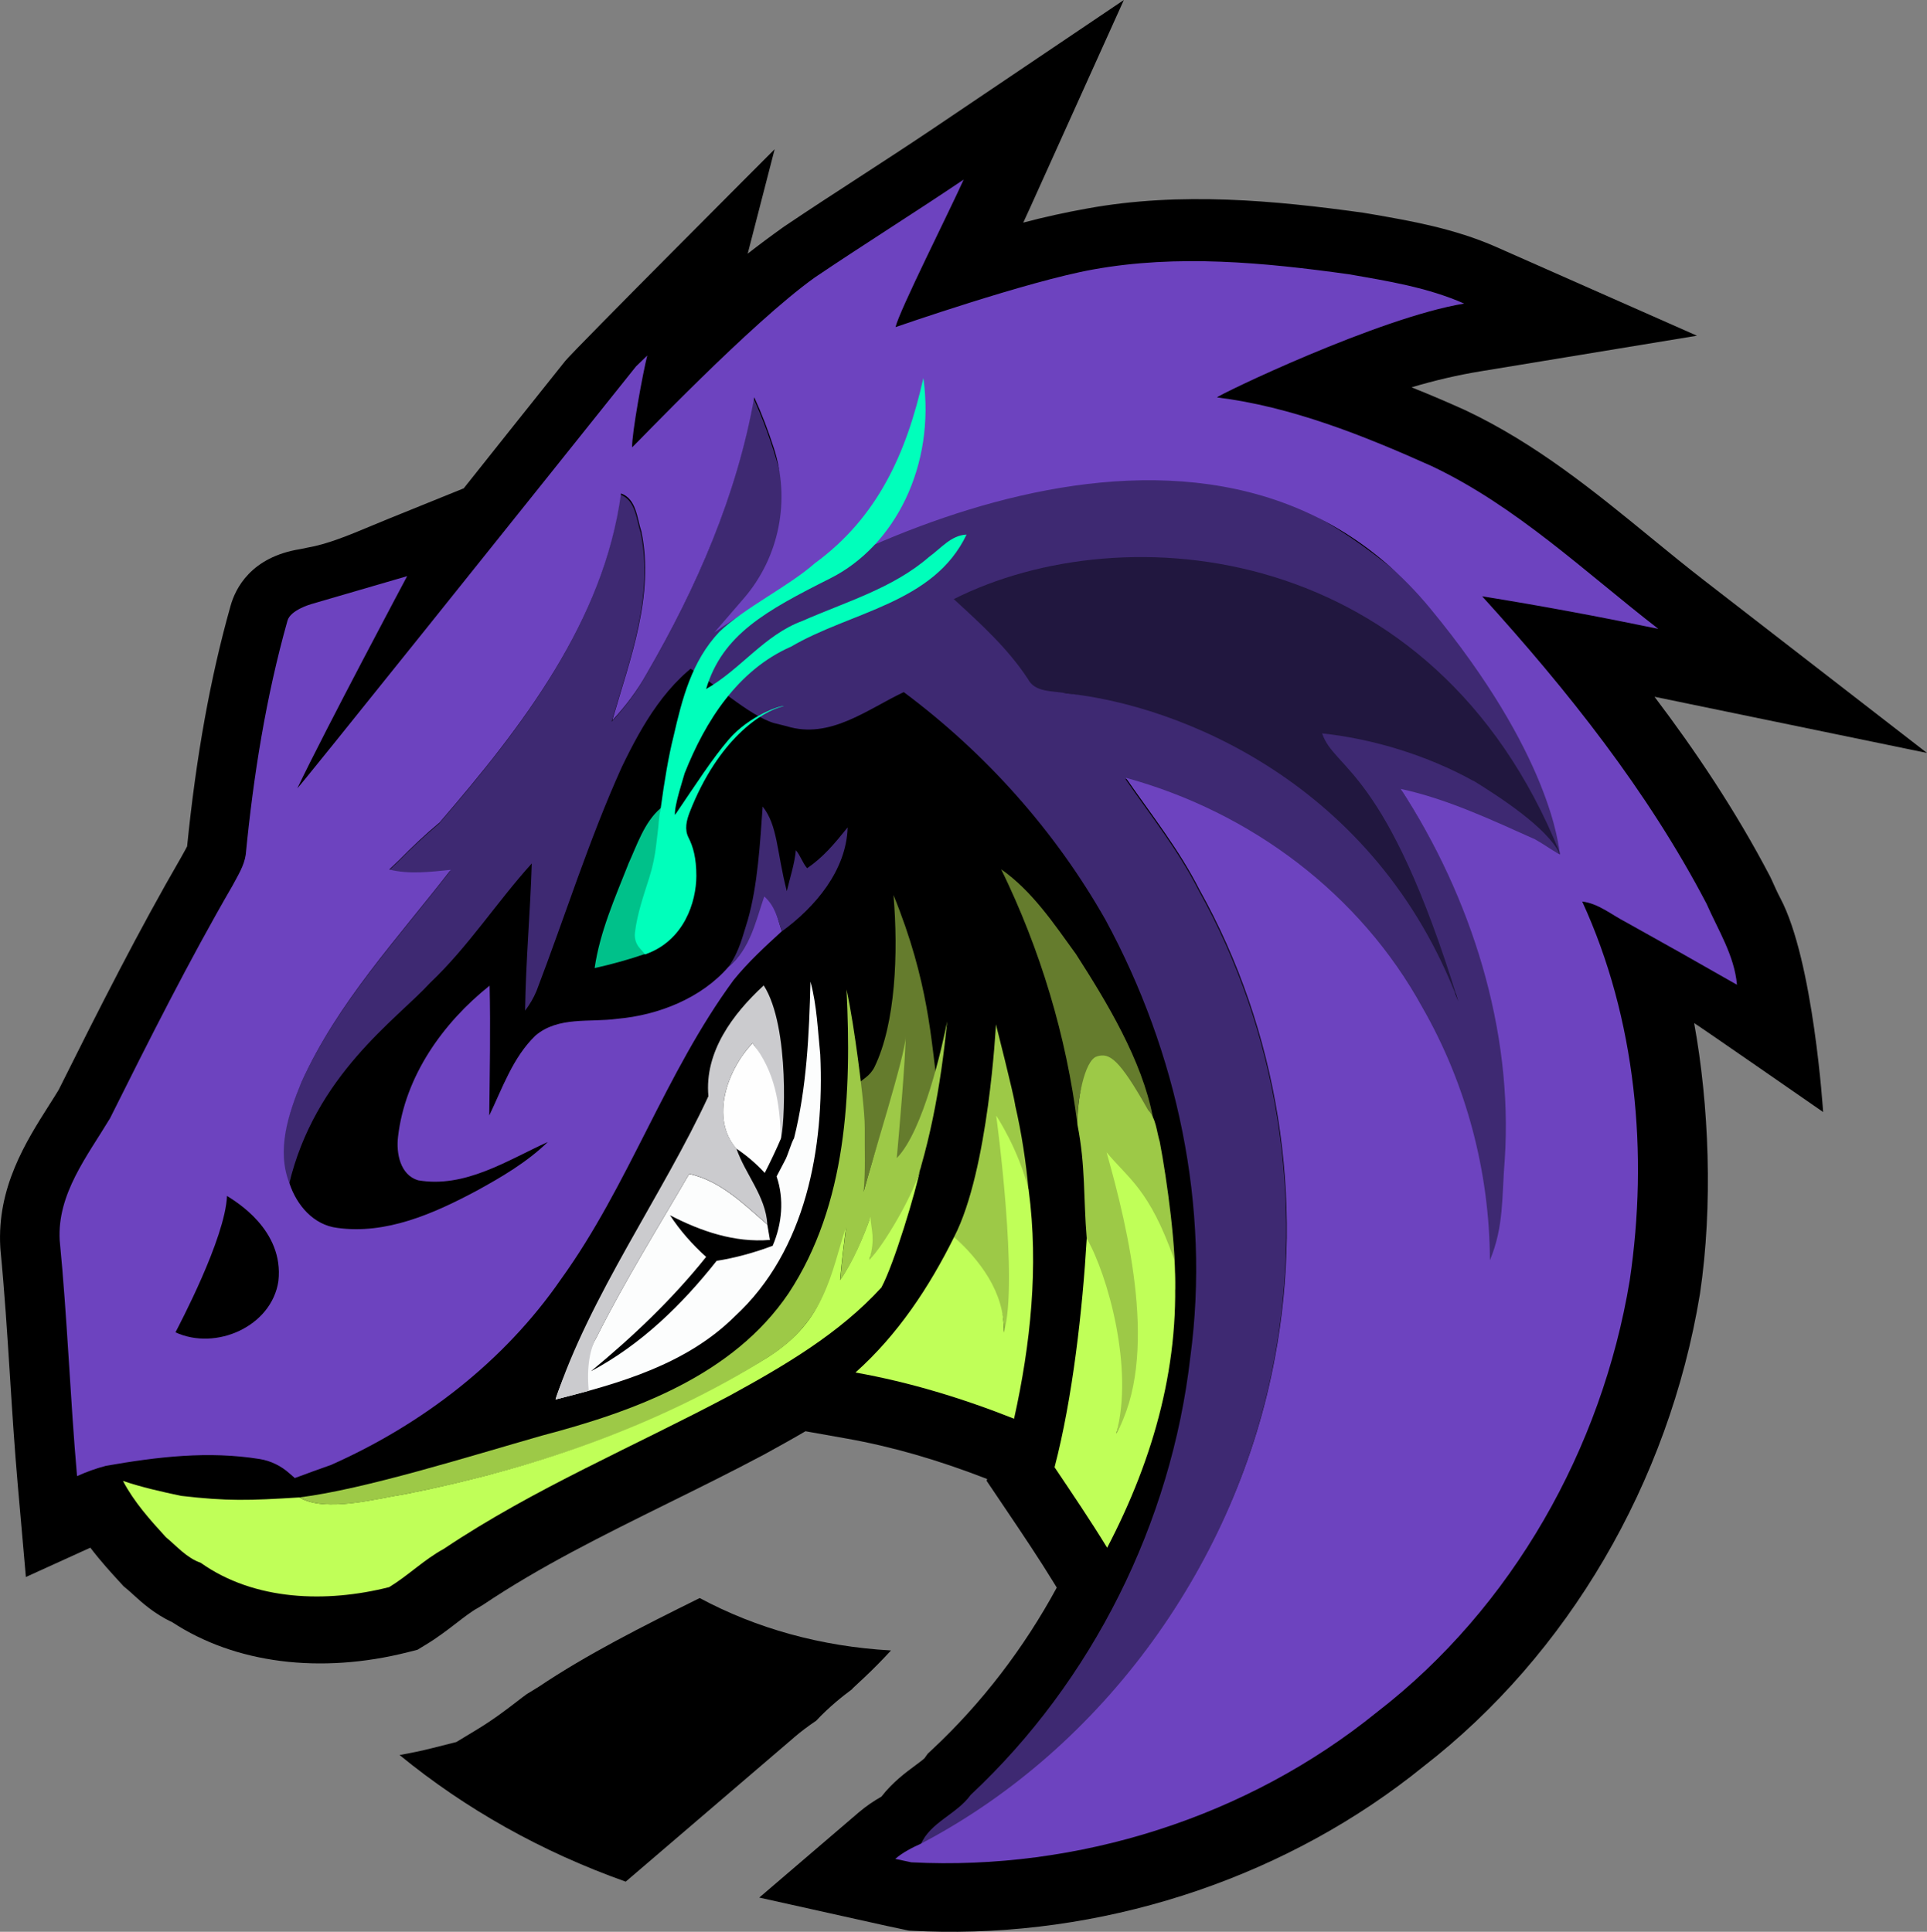
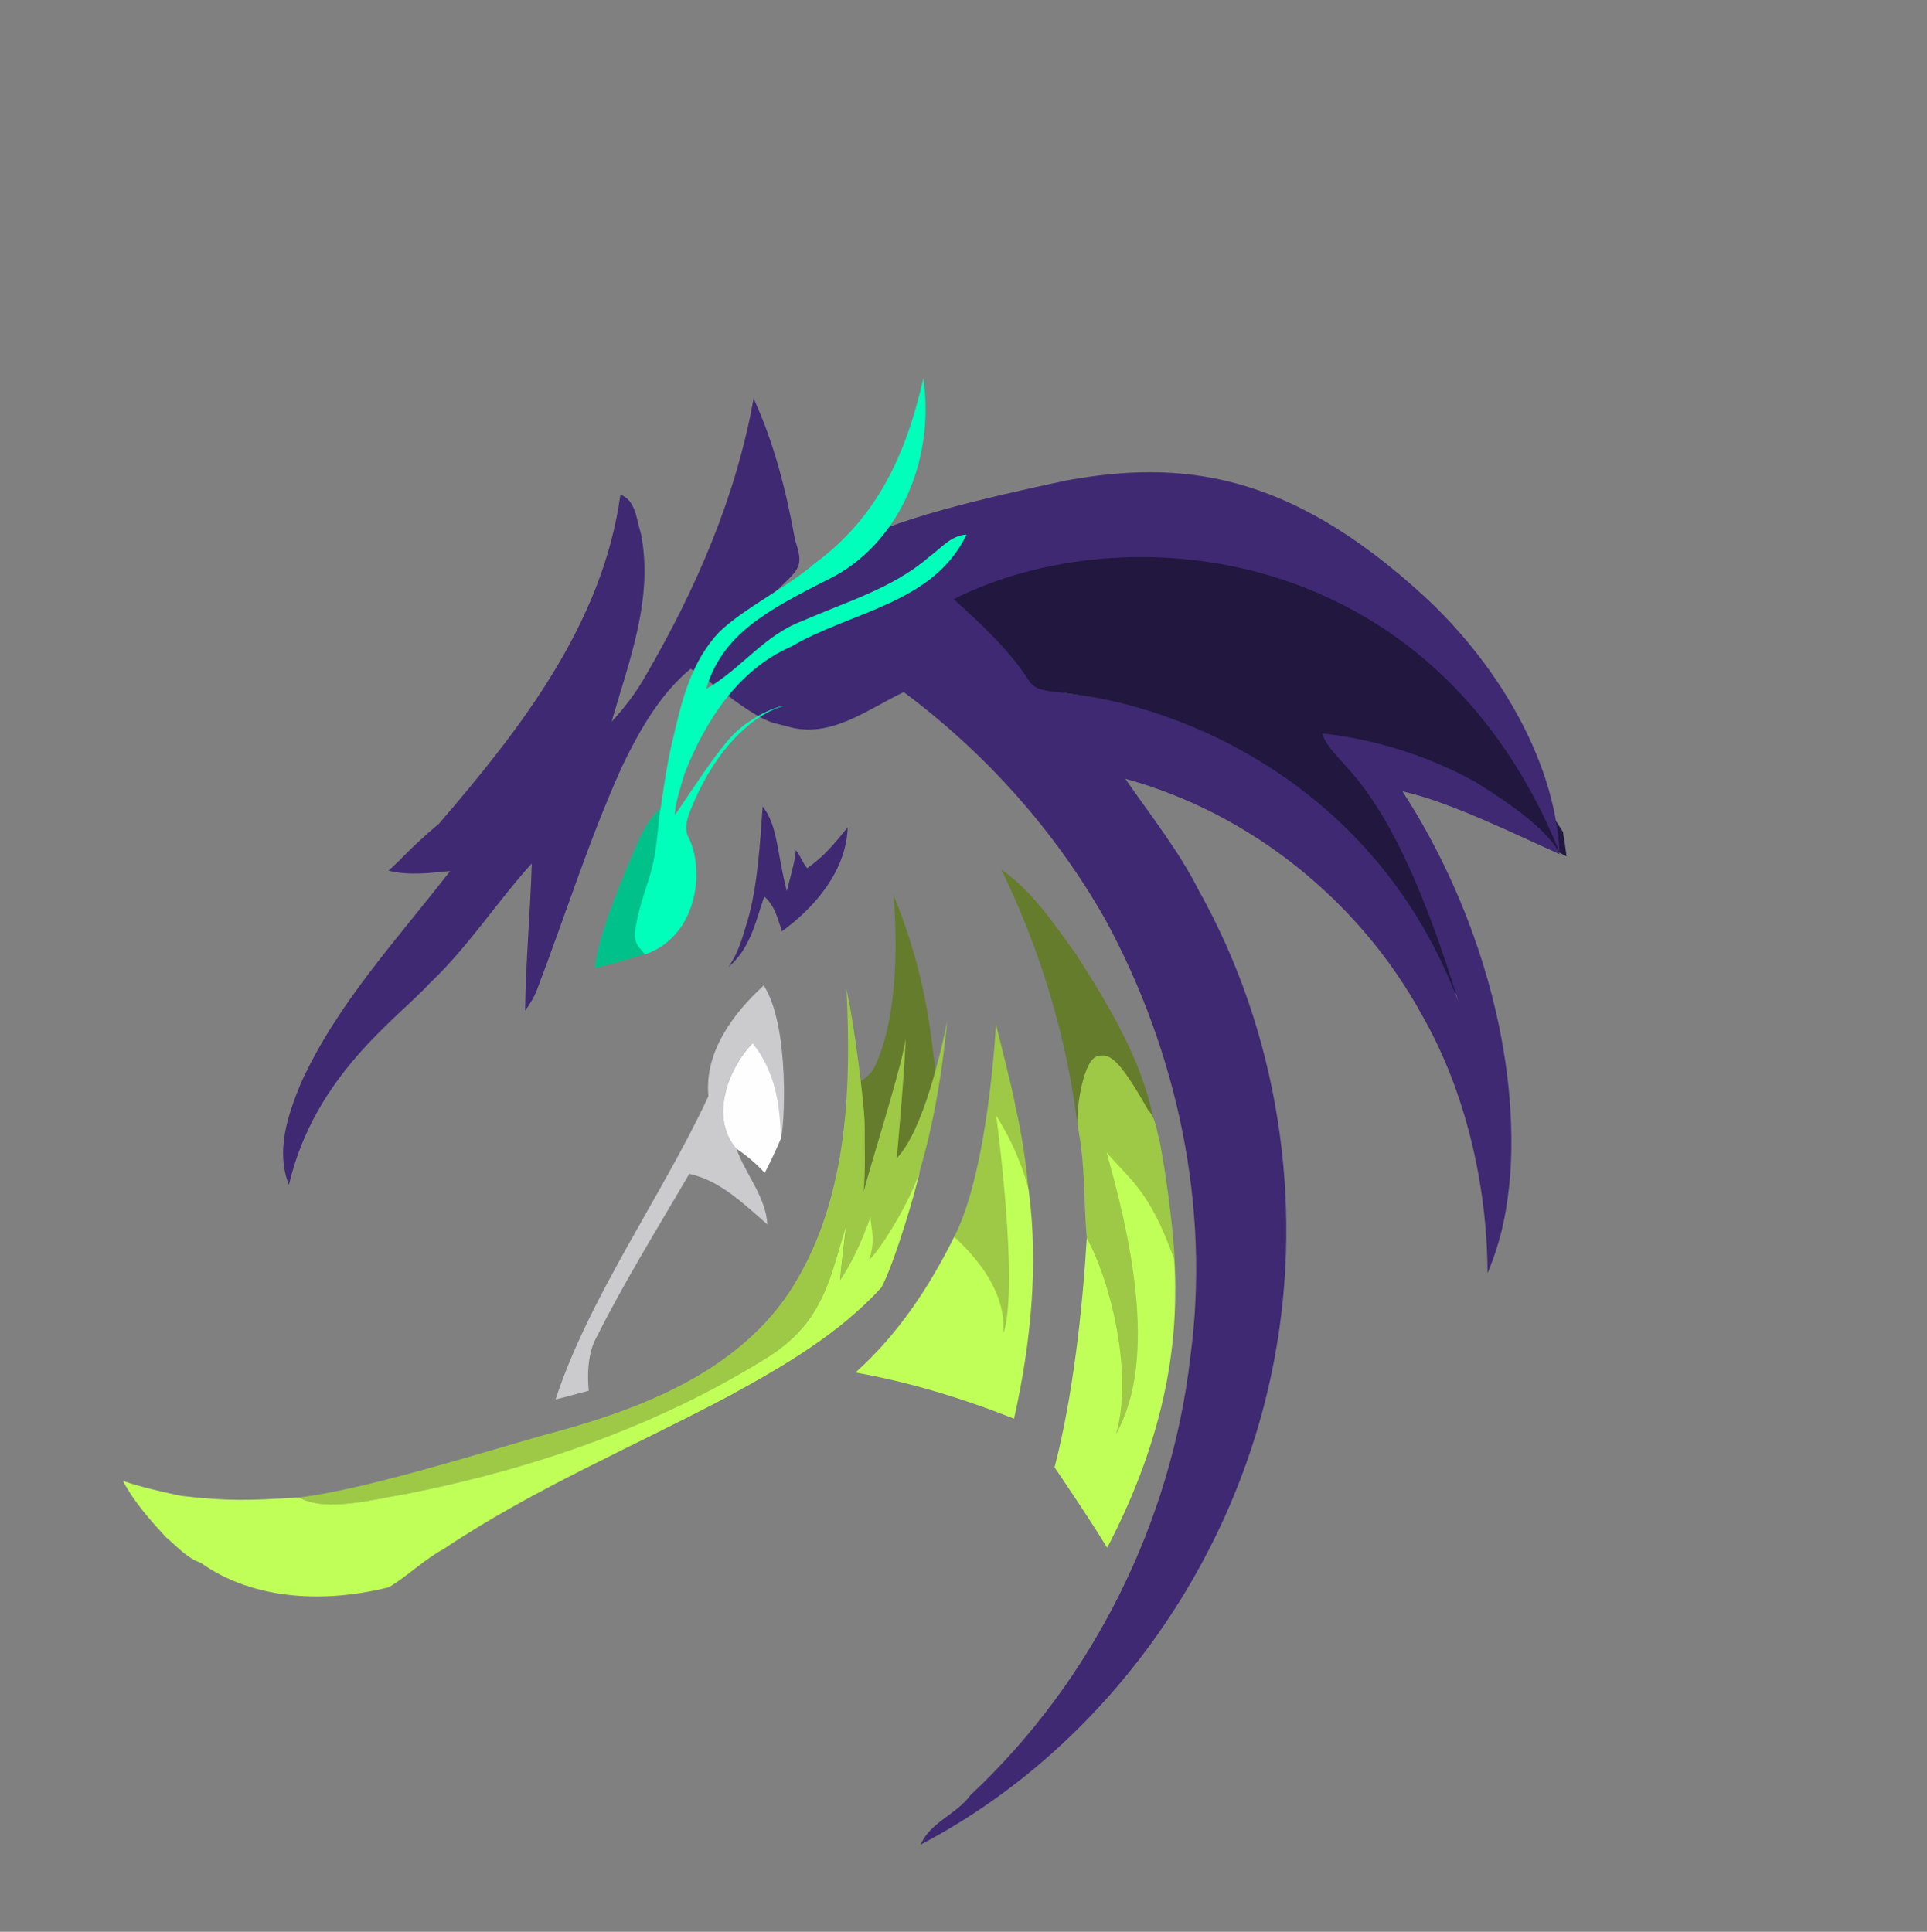
<svg xmlns="http://www.w3.org/2000/svg" id="Layer_2" data-name="Layer 2" viewBox="0 0 323.16 324.03">
  <rect x="0" y="0" width="323.16" height="324.03" fill="#808080" stroke="none" />
  <defs>
    <style>
      .cls-1 {
        fill: #3e2972;
      }

      .cls-1, .cls-2, .cls-3, .cls-4, .cls-5, .cls-6, .cls-7, .cls-8, .cls-9, .cls-10, .cls-11, .cls-12 {
        stroke-width: 0px;
      }

      .cls-2 {
        fill: #cbcbce;
      }

      .cls-3 {
        fill: #fefefe;
      }

      .cls-4 {
        fill: #c0ff58;
      }

      .cls-5 {
        fill: #fcfdfd;
      }

      .cls-6 {
        fill: #657c2d;
      }

      .cls-8 {
        fill: #21173f;
      }

      .cls-9 {
        fill: #0fb;
      }

      .cls-10 {
        fill: #00c18a;
      }

      .cls-11 {
        fill: #9dc947;
      }

      .cls-12 {
        fill: #6d43bf;
      }
    </style>
  </defs>
  <g id="Layer_1-2" data-name="Layer 1">
    <g id="main_-id" data-name="main -id">
      <g>
        <g>
-           <path class="cls-7" d="M305.74,186.53s-1.62-25.44-7.19-35.9c-.5-.95-.94-1.93-1.37-2.9l-.32-.68c-5.74-11-12.59-21.19-19.4-30.18l45.7,9.43-37.38-28.95c-2.96-2.29-5.85-4.65-8.9-7.15-9.47-7.75-19.26-15.77-31.14-21.39l-.2-.09c-2.6-1.17-5.56-2.45-8.82-3.75,3.95-1.18,7.79-2.07,11.58-2.69l36.28-5.97-33.63-14.87c-7.03-3.11-14.39-4.39-20.87-5.51l-1.42-.24c-14.81-2.06-30.68-3.57-46.32-.72-3.68.66-7.27,1.45-10.74,2.37.33-.72.66-1.43.99-2.15L188.47,0l-31.99,21.57c-4.05,2.73-8.26,5.46-12.33,8.11-4.14,2.69-8.42,5.47-12.62,8.3l-.24.17c-2.02,1.44-3.99,2.91-5.9,4.4l4.52-17.52s-33.69,33.72-35.14,35.54l-9.65,12.1c-2.44,3.06-4.89,6.15-7.35,9.24l-12.62,5.11c-.95.39-1.91.78-2.86,1.18-3.82,1.6-7.43,3.1-10.8,3.67l-1.1.23c-8.3,1.31-10.93,6.61-11.74,9.58-3.37,11.96-5.75,25.15-7.27,40.28-.14.29-.37.7-.55,1.02-.14.26-.29.52-.43.78-7.17,12.38-13.57,25.03-20.57,39.06-.51.84-1.05,1.69-1.59,2.54-3.91,6.16-8.77,13.83-8.19,23.86l.03.44c.68,6.94,1.14,14.11,1.58,21.04.38,6.01.78,12.23,1.32,18.4l1.36,15.42,10.81-4.92c1.76,2.32,3.58,4.3,5.08,5.93l.5.55.58.48c.34.28.66.58.99.88,1.48,1.35,3.61,3.29,6.6,4.67,10.52,6.91,24.83,8.74,39.52,5.02l1.58-.4,1.4-.85c1.97-1.19,3.66-2.49,5.15-3.64,1.31-1.01,2.54-1.96,3.57-2.52l.88-.53c9.65-6.48,20.07-11.62,31.09-17.08,5.22-2.58,10.63-5.25,16.04-8.13,2.3-1.26,4.63-2.55,6.95-3.91l6.92,1.23c7.58,1.35,15.29,3.57,23.54,6.78l-.08.31,3.26,4.84c2.73,4.05,5.55,8.24,8.08,12.38l.42.69c-5.49,10.12-12.54,19.35-20.85,27.12l-.79.74-.55.77c-.27.26-1,.8-1.54,1.2-1.62,1.2-3.8,2.81-5.68,5.23-1.26.72-2.56,1.58-3.82,2.66l-16.66,14.27,21.4,4.76c.72.16,2.17.47,2.88.61l.81.17.83.04c1.55.08,3.1.13,4.65.15,29.22.39,58.43-9.58,80.8-27.71,24.25-18.77,41.14-47.61,46.36-79.15l.03-.18c2.2-14.81,1.51-31.7-.98-45.37.73.41,21.62,14.91,21.62,14.91Z" />
          <g>
            <g>
-               <path class="cls-7" d="M137.18,46.78c-10.8,7.71-20.8,16.71-28.91,27.24-.6.39-1.18.82-1.74,1.27-.09-2.19.56-7.12.56-7.12.1-2.87,1.27-5.54,1.98-8.28-.47.46-1.42,1.37-1.89,1.83-18.5,23.16-36.97,46.36-55.11,69.79-.43.25-1.27.73-1.69.98,4.72-9.89,16.58-33.91,18.42-35.59-5.21,2.11-10.35,4.56-15.94,5.5-1.41.43-3.64.18-4.12,1.97-3.61,12.82-5.71,26.02-7,39.26-.28,1.89-1.34,3.53-2.22,5.19-7.37,12.72-13.97,25.86-20.54,39.02-3.78,6.29-8.89,12.69-8.44,20.47,1.29,13.16,1.75,26.38,2.91,39.55,1.57-.71,3.19-1.3,4.85-1.73.59.56,1.76,1.7,2.35,2.27,1.85,3.53,4.53,6.52,7.2,9.44,1.85,1.53,3.5,3.49,5.83,4.29,9.06,6.43,21.15,6.74,31.61,4.09,3.17-1.92,5.87-4.63,9.17-6.42,15.12-10.14,31.96-17.2,47.97-25.72,9.14-5,18.33-10.37,25.41-18.12,2.1-3.88,3.19-8.3,4.03-12.6,3.92-10.16,5.9-21.22,6.96-32.05-1.5,2.4-.38,6.4-2.97,7.89-2.91-6.28-3.07-13.17-3.46-19.93l-1.16-.72c-.33-1.37-.89-2.66-1.4-3.95-.13.91-.37,2.74-.49,3.67-2.95,6.76-1.92,14.57-3.24,21.75-.73.57-2.2,1.7-2.93,2.27-.49-5.45,0-10.96-1.23-16.33-.05-2.09.33-4.15.55-6.19-1.45.7-2.46,2.09-2.33,3.79-.24,4.57.25,9.42-2.61,13.32-.42-4.07-.56-8.22-1.63-12.19-.22,8.78-.62,17.73-2.75,26.2-.48-.48-1.44-1.44-1.92-1.92,1.42-7.92,1.29-16.68-3.19-23.68-5.18,4.77-9.97,11.16-9.28,18.59-7.53,16.3-17.32,31.65-24.65,48.07l-.9.21c0,.64-.05,1.95-.07,2.59-4.38,5.6-12.06,3.66-17.49,7.39-6.73.62-12.77,4.87-19.62,3.83,15.27-6.79,29.01-17.32,38.55-31.16,11.34-15.72,17.45-34.52,28.93-50.15,2.42-2.99,5.27-5.62,8.1-8.2,5.63-4.1,10.29-10.5,10.5-17.68-2.49,2.07-4.1,5-6.79,6.85-.8-.93-1.6-1.85-2.38-2.78-.2,2.23-.51,4.45-1.02,6.63-2.12-4.22.24-11.98-5.61-13.25-.43,6.02-.15,12.17-1.82,18.03-.85,2.62-1.86,5.18-2.33,7.91-4.57,5.28-11.24,8.37-18.16,8.98-4.62.64-9.89-.45-13.73,2.82-3.78,3.66-5.51,8.75-7.74,13.4.08-7.26.23-14.52.06-21.78-7.83,6.24-14.19,15.18-15.36,25.35-.33,2.74.35,6.4,3.37,7.3,7.85,1.35,14.91-3.32,21.75-6.43-3.52,3.42-7.8,5.92-12.08,8.26-7.08,3.77-15.04,7.29-23.23,6.15-3.99-.49-6.79-3.8-8-7.42.32-6.39,3.09-10.85,6.3-15.58,4.83-6.72,11.82-12.21,17.38-18.3,6.39-6.05,11.17-13.53,17.05-20.03-.25,8.24-1.01,16.45-1.12,24.69.77-1.02,1.42-2.11,1.91-3.29,4.79-12.52,8.78-25.35,14.31-37.58,3.44-7.14,7.59-14.39,14.55-18.63-1.43,5.63-1.22,11.46-1.7,17.19.2.52.6,1.56.78,2.07,1.47-5.11.67-10.5,1.77-15.63,3.66,2.19,5.82,6.33,10.08,7.64-6.39,1.93-9.94,7.44-13.46,12.63-.2-1.42-1.11-2.55-2.13-3.48l-1.68,4.13c-.11-1.38-.36-4.14-.48-5.53-.7,2.25-.52,4.92-2.09,6.79-2.74,2.31-3.74,5.91-5.18,9.06-2.24,5.67-4.76,11.35-5.64,17.42,2.93-.63,5.82-1.46,8.65-2.43l-.08-.14c4.21-3.54,8.16-8.78,7.11-14.61-1.8-1.83-.78-4.55-2.26-6.44,2.19-3.12,6.63-3.83,8.15-7.51,2.23-4.56,6.72-7.42,11.23-9.37,7.24,2.25,13.49-2.81,19.64-5.72,13.74,10.25,25.38,23.26,33.84,38.22,12.05,22.22,17.61,48.15,14.22,73.32-3.19,27.76-16.42,54.36-36.84,73.45-2.34,3.26-6.8,4.58-8.38,8.33-1.54.7-3.06,1.47-4.35,2.57.68.15,2.04.44,2.71.58,27.92,1.43,56.35-7.55,78.1-25.21,22.69-17.52,37.69-44.17,42.36-72.34,3.17-21.35,1.09-43.89-7.96-63.61,2.74.33,4.93,2.23,7.32,3.45,6.23,3.46,12.44,6.97,18.63,10.51-.42-4.89-3.16-9.17-5.1-13.59-9.89-18.93-23.33-35.81-37.63-51.57,9.89,1.59,19.73,3.43,29.54,5.46-12.33-9.55-23.8-20.57-38.03-27.31-11.38-5.11-23.37-9.52-35.8-11.05.12-.37.35-1.13.46-1.52,12.84-6.72,26.44-12.33,40.8-14.69-6.13-2.71-12.82-3.78-19.37-4.92-14.17-1.97-28.68-3.37-42.89-.79-10.99,1.97-21.84,5.33-31.7,10.63-.5-.33-1.39-.97-1.39-.97.64-2.75,2.2-5.22,2.41-8.07.31-.11.93-.35,1.26-.46,2.58-5.41,5.3-10.76,7.77-16.22-8.25,5.56-16.7,10.84-24.95,16.41ZM167.9,145.81c6.55,13.43,10.95,27.98,12.79,42.84,1.45,7.32.82,14.88,1.53,22.2-.7,11.89-2.34,23.73-5.38,35.26,2.99,4.45,6.01,8.91,8.82,13.5,7.88-15.06,12.42-32.23,11.14-49.29.37-6.35-1.13-12.63-2.33-18.82-.54-1.79-.61-3.89-1.95-5.29-1.82-9.55-6.93-18.13-12.12-26.22-3.69-5.09-7.31-10.53-12.51-14.18ZM160.02,207.44c-4.2,8.47-9.49,16.46-16.57,22.78,9.11,1.62,18,4.34,26.6,7.75,2.78-12.52,4.14-25.51,2.46-38.29-.44-4.83-1.17-9.62-2.26-14.34-.76-1.76-.76-5.57-3.87-4.18-.89,9.01-2.84,17.91-6.35,26.27Z" />
              <path class="cls-8" d="M159.16,100.18c28.62-14.41,67.92-6.16,88.66,18.28,6.31,5.92,9.58,14.01,14.29,21.08.23,1.37.43,2.73.6,4.11-1.6-.85-3.19-1.71-4.76-2.59-2.05-4.48-6.49-6.98-10.5-9.46-7.52-4.19-15.79-7.21-24.38-8.11,6.78,6.46,23.52,28.61,22.44,44.5-.41.14-47.15-49.68-66.1-51.61-2.22-.48-7.42.88-8.65-1.5-3.37-5.14-7.11-10.57-11.61-14.69Z" />
            </g>
            <g>
              <path class="cls-1" d="M247.07,130.98c-7.52-4.19-16.75-7.06-25.35-7.96,2.09,6.2,10.81,5.72,22.84,44.96-13.85-36.62-46.81-49.75-65.76-51.68-2.22-.48-5.2-.06-6.43-2.43-3.37-5.14-7.93-9.26-12.42-13.38,28.62-14.41,80.51-9.75,101.6,42.49-.9-16.46-11.38-32.56-22.78-43.03-22.84-20.98-40.87-22.8-59.89-19.37-4.03.89-26.66,5.52-33.4,9.49-6,2.64-27.33,16.23-29.66,22.11,3.66,2.19,9.7,7.8,13.96,9.1.54.14,1.6.4,2.14.53,7.24,2.25,13.49-2.81,19.64-5.72,13.74,10.25,25.38,23.26,33.84,38.21,12.05,22.22,17.61,48.15,14.22,73.32-3.19,27.76-16.42,54.36-36.84,73.45-2.34,3.26-6.8,4.58-8.38,8.33,30.79-16.15,52.93-47.27,59.3-81.38,5.03-26.62.58-55-12.67-78.67-3.39-6.7-8.08-12.58-12.32-18.72,21.01,5.75,39.31,20.54,49.75,39.62,7.35,12.85,10.94,28.53,11,43.29,2.4-5.71,3.32-10.68,3.83-16.76,1.42-21.82-6.25-45.82-18.1-64.04,7.76,1.66,19.22,7.35,26.42,10.56-2.05-4.48-10.51-9.87-14.52-12.35Z" />
              <path class="cls-1" d="M133.32,90.49c-1.46-8.1-3.49-16.14-6.94-23.65-2.93,16.48-9.69,32.02-18.06,46.41-1.58,2.83-3.54,5.43-5.76,7.8,2.96-10.24,7.12-20.87,4.89-31.69-.74-2.24-.82-5.45-3.41-6.39-2.93,21.53-16.69,39.25-30.44,55.21-2.38,1.98-4.63,4.1-6.8,6.32-.42.39-1.23,1.16-1.64,1.55,3.4.84,6.9.39,10.33.05-8.89,11.5-19.05,22.33-25.09,35.72-2.16,5.28-4.2,11.3-1.95,16.92,4.32-18.41,18.12-27.79,23.68-33.88,6.39-6.05,11.17-13.53,17.05-20.03-.25,8.24-1.01,16.45-1.12,24.69.77-1.02,1.42-2.11,1.91-3.29,4.79-12.52,8.78-25.35,14.31-37.58,3.44-7.14,7.59-14.39,14.55-18.63.98-4.29,9.42-8.73,12.56-12.05,2.88-2.76,3.28-3.4,1.92-7.47Z" />
            </g>
-             <path class="cls-12" d="M272.66,154.67c6.23,3.46,12.44,6.97,18.63,10.51-.42-4.89-3.16-9.17-5.1-13.59-9.89-18.93-23.33-35.81-37.63-51.57,9.89,1.59,19.73,3.43,29.54,5.46-12.33-9.55-23.8-20.57-38.03-27.31-11.38-5.11-23.55-9.98-35.97-11.51.12-.37,27.08-13.38,41.44-15.74-6.13-2.71-12.82-3.78-19.37-4.92-14.17-1.97-28.68-3.37-42.89-.79-10.99,1.97-33.1,9.66-33.1,9.66.64-2.75,8.97-19.29,11.43-24.75-8.25,5.56-16.7,10.84-24.95,16.41-10.8,7.71-30.09,28.06-30.65,28.5-.09-2.19,1.83-12.66,2.54-15.4-.47.46-1.42,1.37-1.89,1.83-18.5,23.16-56.39,70.52-56.8,70.77,4.72-9.89,18.42-35.59,18.42-35.59l-16.12,4.7s-3.46.98-3.95,2.77c-3.61,12.82-5.71,26.02-7,39.26-.28,1.89-1.34,3.53-2.22,5.19-7.37,12.72-13.97,25.86-20.54,39.02-3.78,6.29-8.89,12.69-8.44,20.47,1.29,13.16,1.75,26.38,2.91,39.55,1.57-.71,3.19-1.3,4.85-1.73,8.74-1.53,17.15-2.52,25.77-1.14,1.86.3,3.6,1.15,5,2.41.39.35.73.65.9.78,2.03-.75,4.05-1.49,6.1-2.21,15.27-6.79,29.01-17.32,38.55-31.16,11.34-15.72,17.45-34.52,28.93-50.15,2.42-2.99,5.27-5.62,8.1-8.2-.76-2.2-1.12-4.67-2.94-6.29-1.49,4.33-2.38,9.19-6,12.25-4.57,5.28-11.75,8.12-18.66,8.73-4.62.64-9.89-.45-13.73,2.82-3.78,3.66-5.51,8.75-7.74,13.4.08-7.26.23-14.52.06-21.78-7.83,6.24-14.19,15.18-15.36,25.35-.33,2.74.35,6.4,3.37,7.3,7.85,1.35,14.91-3.32,21.75-6.43-3.52,3.42-7.8,5.92-12.08,8.26-7.08,3.77-15.04,7.29-23.23,6.15-3.99-.49-6.79-3.8-8-7.42-2.24-5.61-.21-11.63,1.95-16.92,6.04-13.39,16.21-24.22,25.09-35.72-3.43.34-6.93.8-10.33-.05.42-.39,1.23-1.16,1.64-1.55,2.17-2.21,4.41-4.34,6.8-6.32,13.75-15.96,27.52-33.68,30.44-55.21,2.59.94,2.66,4.15,3.41,6.39,2.23,10.82-1.94,21.46-4.89,31.69,2.22-2.37,4.18-4.97,5.76-7.8,8.37-14.4,15.14-29.93,18.06-46.41,1.28,2.79,2.36,5.66,3.3,8.57,2.79,8.71.92,18.23-5.06,25.17l-4.93,5.71c14.47-10.32,82.52-49.5,120.04-4.05,20.21,24.49,21.58,39.89,21.75,41.27-1.6-.85-2.58-1.64-4.15-2.52-7.2-3.22-14.78-6.8-22.54-8.46,11.85,18.22,18.88,40.34,17.45,62.17-.51,6.08-.1,11.18-2.49,16.89-.06-14.75-3.93-29.49-11.29-42.34-10.44-19.08-28.77-32.84-49.78-38.59,4.25,6.14,8.93,12.02,12.32,18.72,13.25,23.67,17.7,52.04,12.67,78.67-6.37,34.11-28.52,65.23-59.3,81.38-1.54.7-3.06,1.47-4.35,2.57.68.15,2.04.44,2.71.58,27.92,1.43,56.35-7.55,78.1-25.21,22.69-17.52,37.69-44.17,42.36-72.34,3.17-21.35,1.09-43.89-7.96-63.61,2.74.33,4.93,2.23,7.32,3.45ZM46.69,214.89c-1.15,7.64-10.51,11.71-17.26,8.59.5-1.01,8.33-15.7,8.64-22.88,1.33.86,9.59,5.64,8.62,14.28Z" />
            <path class="cls-10" d="M105.35,144.96c1.45-3.15,2.7-7.08,5.43-9.39-.11,2.67-.45,5.69-.92,8.34-1.21,4.64-2.31,9.34-2.53,14.15.24.44.72,1.31.96,1.75l.08.14c-2.83.97-5.72,1.79-8.65,2.43.88-6.07,3.4-11.75,5.64-17.42Z" />
            <path class="cls-1" d="M127.89,135.27c2.56,3.22,2.34,7.52,4.06,14.21.51-2.17,1.32-4.64,1.52-6.87.79.93,1.09,2.09,1.89,3.02,2.69-1.85,4.5-4,6.79-6.85-.21,7.18-5.38,13.33-11.01,17.43-.76-2.2-1.15-4.22-2.97-5.84-1.49,4.33-2.35,8.74-5.98,11.8,1.89-2.76,2.36-5.23,3.21-7.84,1.68-5.86,2.07-13.03,2.5-19.05Z" />
            <g>
              <path class="cls-6" d="M180.41,159.99c-3.69-5.09-7.31-10.53-12.51-14.18,6.55,13.43,10.95,27.98,12.79,42.84-.1-3.87.81-8.72,3.26-11.45,3.35,1.75,6.51,6.68,9.39,10.18-1.82-9.55-7.73-19.3-12.92-27.38Z" />
              <path class="cls-6" d="M149.84,150.14c.82,9.73.35,21.52-3.17,28.8-.35.73-.89,1.34-1.53,1.83-.56.43-1.15.88-1.59,1.23,1.33,5.78.55,12.02,1.28,17.88,1.36-5.17,5.05-16.61,5.85-16.89-.64,3.59-1.35,14.8-1.68,18.43,2.12-4.01,4.78-13.23,7.64-16.8l.59-2.31c-1.12-7.72-1.42-17.52-7.39-32.18Z" />
            </g>
-             <path class="cls-5" d="M135.93,164.69c1.07,3.97,1.21,8.13,1.63,12.19.71,15.6-2.34,32.86-14.31,43.9-8.11,8.07-19.33,11.26-30.09,13.97.26-1,1.32-3.56,1.32-3.56,1.49-.34,2.56-.49,4.04-.86-.07-2.32.39-4.08,1.56-6.11,4.7-9.36,10.24-18.26,15.5-27.31,5.25,1.15,9.18,5.09,13.1,8.49.11.65.33,1.94.44,2.58-5.91.49-11.6-1.46-16.76-4.14,1.7,2.59,3.76,4.92,6.06,6.99-5.69,7.12-12.3,13.39-19.32,19.18,8.37-4.44,15.26-11.15,21.08-18.52,3.21-.51,6.36-1.39,9.4-2.53,1.57-3.68,1.96-7.81.66-11.63.45-.87.9-1.74,1.36-2.6.5-.82,1.07-3,1.57-3.82h0c2.12-8.47,2.53-17.43,2.75-26.2Z" />
            <path class="cls-2" d="M118.8,183.88c-.69-7.42,4.1-13.82,9.28-18.59,4.48,7,3.46,24.33,2.85,25.74-.17.33-.24.39-.24.39,0,0-.66-11.6-4.48-16.46-4.21,4.42-7.18,12.59-2.71,17.69,1.49,4.34,4.89,7.93,5.19,12.73-3.92-3.4-7.85-7.34-13.1-8.49-5.26,9.05-10.8,17.95-15.5,27.31-1.17,2.03-1.73,5.09-1.36,9.07-1.47.37-4.07,1.12-5.56,1.46,5.64-17.24,18.1-34.56,25.63-50.86Z" />
            <path class="cls-3" d="M126.21,174.97c3.81,4.86,4.55,10.07,4.76,15.95-.57,1.49-1.99,4.39-2.72,5.82-1.42-1.54-3-2.9-4.75-4.07-4.47-5.1-1.5-13.28,2.71-17.69Z" />
            <g>
              <path class="cls-11" d="M150.39,194.23c.33-3.63,1.48-16.66,1.48-20.29,0,2.86-5.68,20.79-7.04,25.96.34-4,.15-6.64.19-10.71.02-2.61-.8-9.03-1.15-11.62-.47-3.52-1.2-8.44-1.91-11.6.86,17.29.11,36.05-9.71,50.96-9.34,13.82-25.93,19.81-41.35,23.87-12.26,3.5-29.78,9.01-40.68,10.37,4.42,2.62,13.2.15,17.89-.58,21.27-4.21,42.35-11.23,60.71-22.95,7.78-4.75,11.13-12.57,13.07-21.82-.36,2.96-.74,5.92-.99,8.9,2.14-3.07,3.74-6.84,4.99-10.34.11,2.25.56,3.43-.08,6.91,2.06-1.06,4.04-3.38,6.07-7.91,3.92-10.16,5.9-21.22,6.96-32.05-.8,4.06-3.96,18.33-8.44,22.91Z" />
              <path class="cls-11" d="M197.03,216.39c.37-6.35-1.35-18.7-2.54-24.89-.54-1.79-.61-3.89-1.95-5.29-4.89-8.66-6.48-9.66-8.59-9.01s-3.36,7.58-3.26,11.45c1.38,6.98.98,12.25,1.56,19.08.05.58.2,1.15.47,1.67,3.37,6.4,6.9,18.86,4.47,31.08,8.01-13.43,2.84-32.71-.52-44.19,3.69,4.46,7.36,8.1,10.36,20.11Z" />
              <path class="cls-11" d="M170.25,185.35c-.29-1.97-3.23-13.53-3.23-13.53,0,0-1.22,24.46-7,35.63,4.15,3.91,8.82,11.39,8.31,16.07,4.76-9.49.34-24.02-.43-31.1,1.16-.02,1.64,2.27,4.6,7.28-.44-4.83-1.17-9.62-2.26-14.34Z" />
            </g>
          </g>
        </g>
        <g>
          <path class="cls-4" d="M185.57,193.27c3.71,13.15,8.82,34.38,1.62,47.2,3.01-10.9-1.45-26.69-4.94-32.74-.7,11.89-2.37,26.85-5.4,38.38,2.99,4.45,6.01,8.91,8.82,13.5,7.88-15.06,12.48-31.4,11.2-48.46-4.16-11.71-7.61-13.41-11.3-17.87Z" />
          <path class="cls-4" d="M167.07,187.16s3.8,27.97,1.27,36.35c.2-6.87-4.17-12.16-8.31-16.07-4.2,8.47-9.49,16.46-16.57,22.78,9.11,1.62,18,4.34,26.6,7.75,2.78-12.52,4.14-25.51,2.46-38.29-1.66-6.85-5.44-12.53-5.44-12.53Z" />
-           <path class="cls-9" d="M132.64,108.48c10-5.89,23.95-7.24,29.45-18.81-2.62.12-4.31,2.33-6.28,3.74-6.09,5.29-13.99,7.54-21.24,10.74-6.38,2.34-10.37,8.14-16.15,11.42,2.72-9.12,9.97-13.1,20.82-18.56,10.85-5.45,17.67-18.94,15.61-33.6-2.82,12.57-7.66,23.37-18.2,31.07-4.45,3.92-11.74,7.42-16.02,11.51-4.65,4.93-6.24,11.25-7.7,17.62-.8,3.16-1.51,7.39-2.12,11.89-.09.13-.36,2.22-.4,3.14-.12,1.01-.25,2.02-.36,3.03-.21,1.87-.59,3.72-1.16,5.52-.97,3.06-2.04,6.11-2.41,9.26-.11.94.17,1.89.8,2.59.38.43.76.85.87,1.06,6.6-2.27,8.62-8.84,8.63-13.18,0-3.04-.55-4.93-1.32-6.44-.69-1.35-.34-2.85.21-4.26,4.75-12.13,12.08-17,15.8-17.78-.54-.14-5.8,1.56-9.3,5.65-2.72,3.18-5.45,7.42-8.97,12.61-.2-1.42,1.53-6.57,1.62-7,3.46-8.73,8.91-17.31,17.81-21.22Z" />
+           <path class="cls-9" d="M132.64,108.48c10-5.89,23.95-7.24,29.45-18.81-2.62.12-4.31,2.33-6.28,3.74-6.09,5.29-13.99,7.54-21.24,10.74-6.38,2.34-10.37,8.14-16.15,11.42,2.72-9.12,9.97-13.1,20.82-18.56,10.85-5.45,17.67-18.94,15.61-33.6-2.82,12.57-7.66,23.37-18.2,31.07-4.45,3.92-11.74,7.42-16.02,11.51-4.65,4.93-6.24,11.25-7.7,17.62-.8,3.16-1.51,7.39-2.12,11.89-.09.13-.36,2.22-.4,3.14-.12,1.01-.25,2.02-.36,3.03-.21,1.87-.59,3.72-1.16,5.52-.97,3.06-2.04,6.11-2.41,9.26-.11.94.17,1.89.8,2.59.38.43.76.85.87,1.06,6.6-2.27,8.62-8.84,8.63-13.18,0-3.04-.55-4.93-1.32-6.44-.69-1.35-.34-2.85.21-4.26,4.75-12.13,12.08-17,15.8-17.78-.54-.14-5.8,1.56-9.3,5.65-2.72,3.18-5.45,7.42-8.97,12.61-.2-1.42,1.53-6.57,1.62-7,3.46-8.73,8.91-17.31,17.81-21.22" />
          <path class="cls-4" d="M154.45,195.63c-.87,4.25-6.55,13.78-8.66,15.66,1.05-3.63.3-4.92.18-7.17-1.24,3.5-2.95,7.53-5.09,10.6.26-2.98.63-5.94.99-8.9-2.5,7.59-3.36,15.72-13.07,21.82-18.44,11.59-39.44,18.74-60.71,22.95-4.69.72-13.47,3.2-17.89.58-8.49.53-12.03.64-19.82-.26-3.29-.7-6.58-1.43-9.76-2.51,1.85,3.53,4.53,6.52,7.2,9.44,1.85,1.53,3.5,3.49,5.83,4.29,9.06,6.43,21.15,6.74,31.61,4.09,3.17-1.92,5.87-4.63,9.17-6.42,15.12-10.14,31.96-17.2,47.97-25.72,9.14-5,18.33-10.37,25.41-18.12,2.1-3.88,5.78-16.05,6.62-20.34Z" />
        </g>
      </g>
-       <path class="cls-7" d="M133.14,291.45c1.18-1.01,2.41-1.94,3.73-2.82,2.24-2.39,4.43-4.1,6.03-5.3l.09-.13,2-1.87c1.53-1.43,3-2.94,4.43-4.49-11.76-.66-22.61-3.71-32.08-8.79-9.78,4.84-18.92,9.46-27.04,14.91l-1.96,1.2c-.36.25-1.1.82-1.6,1.21-1.65,1.27-3.91,3.01-6.69,4.7l-3.52,2.13-4,1.01c-1.84.47-3.68.84-5.52,1.17,11,9.01,23.76,16.21,37.92,21.24l28.22-24.17Z" />
    </g>
  </g>
</svg>